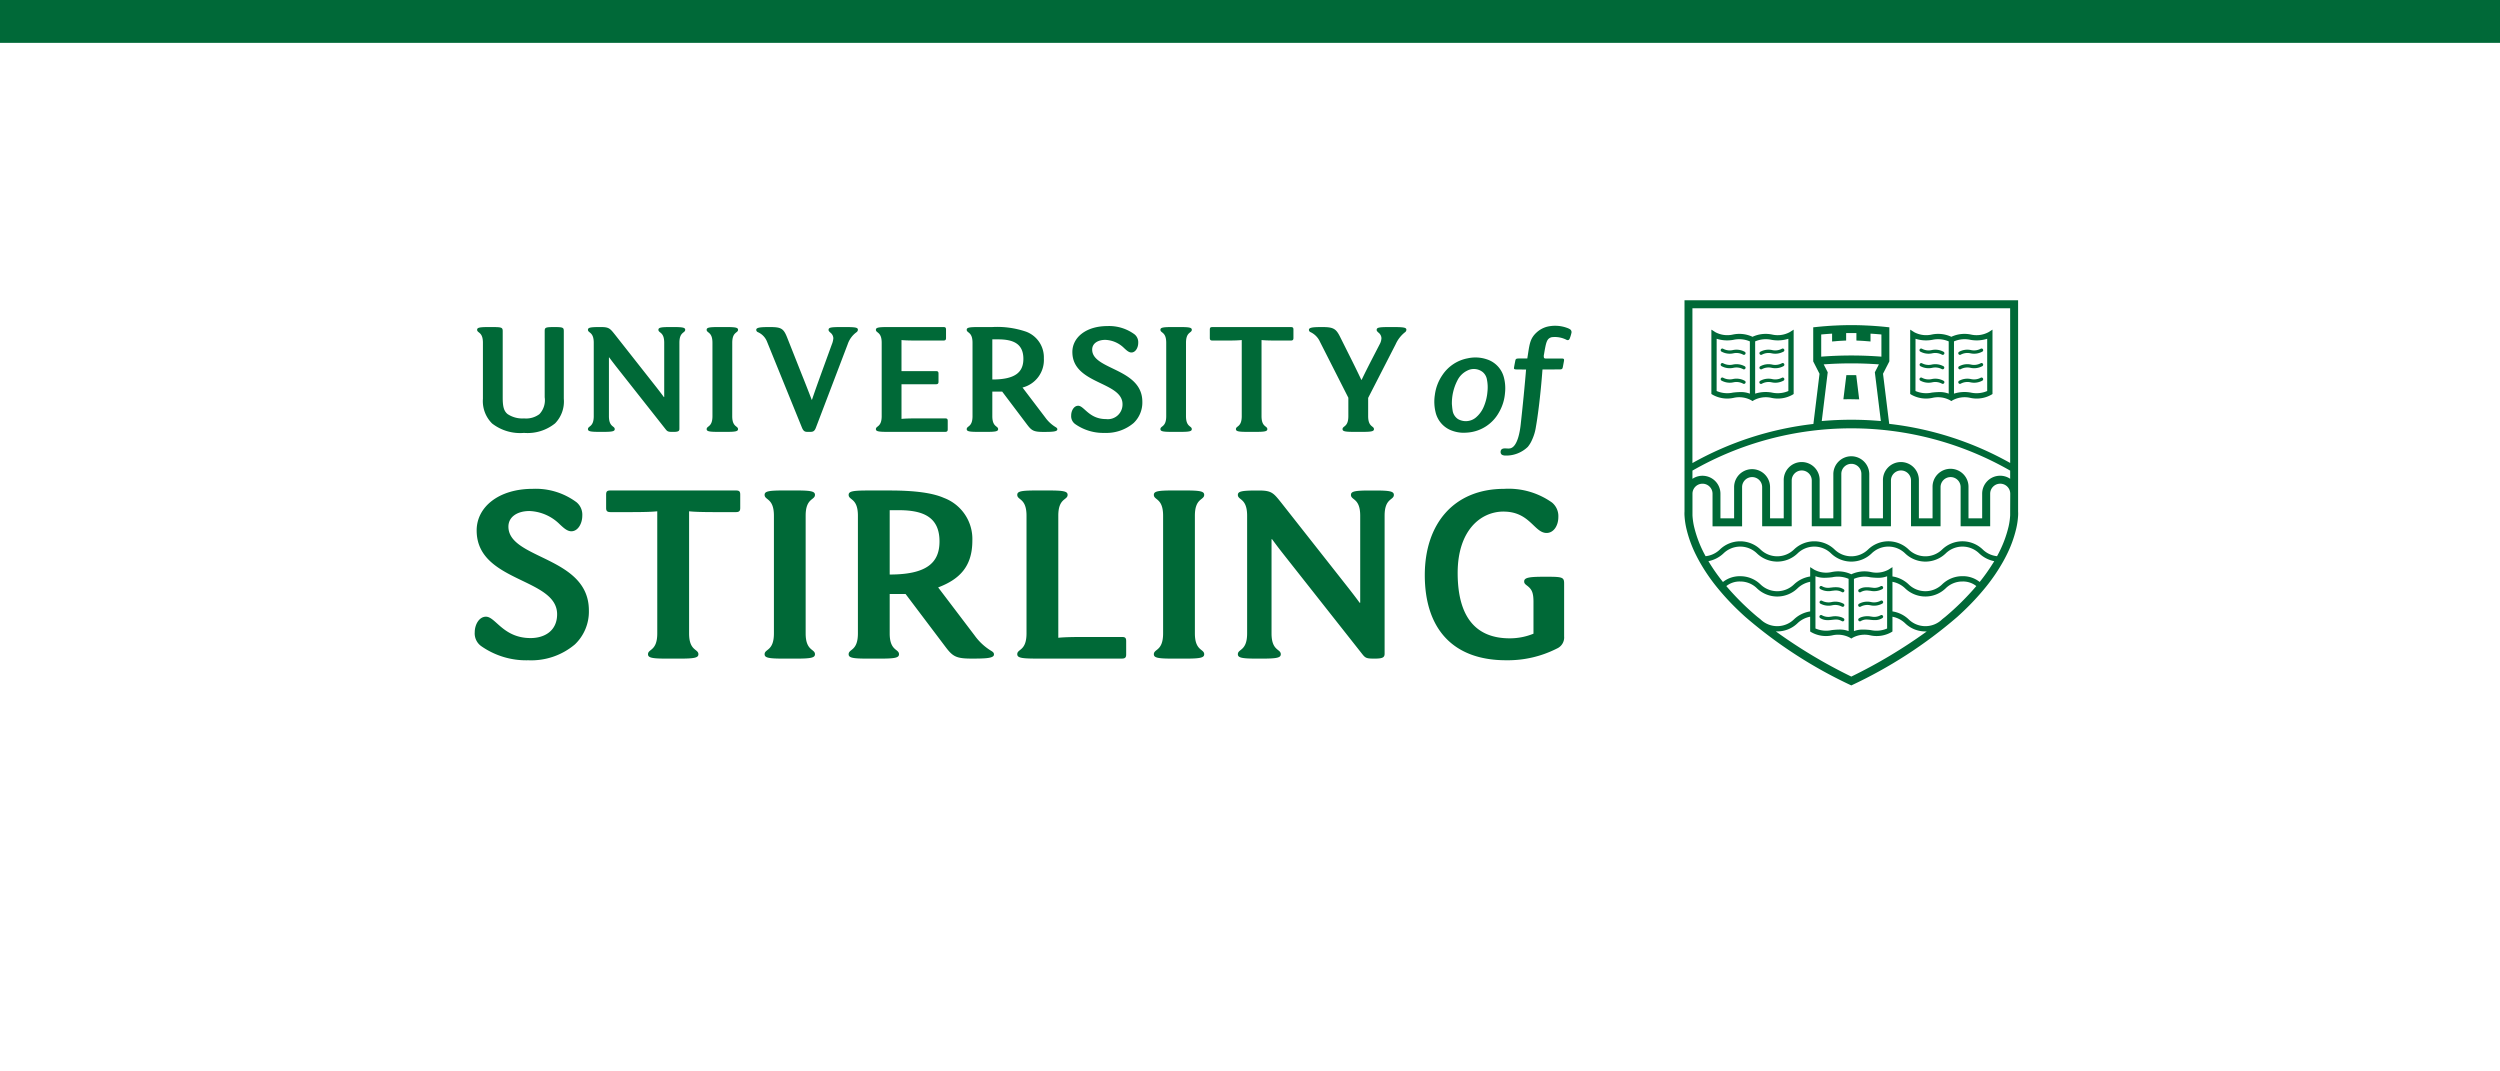
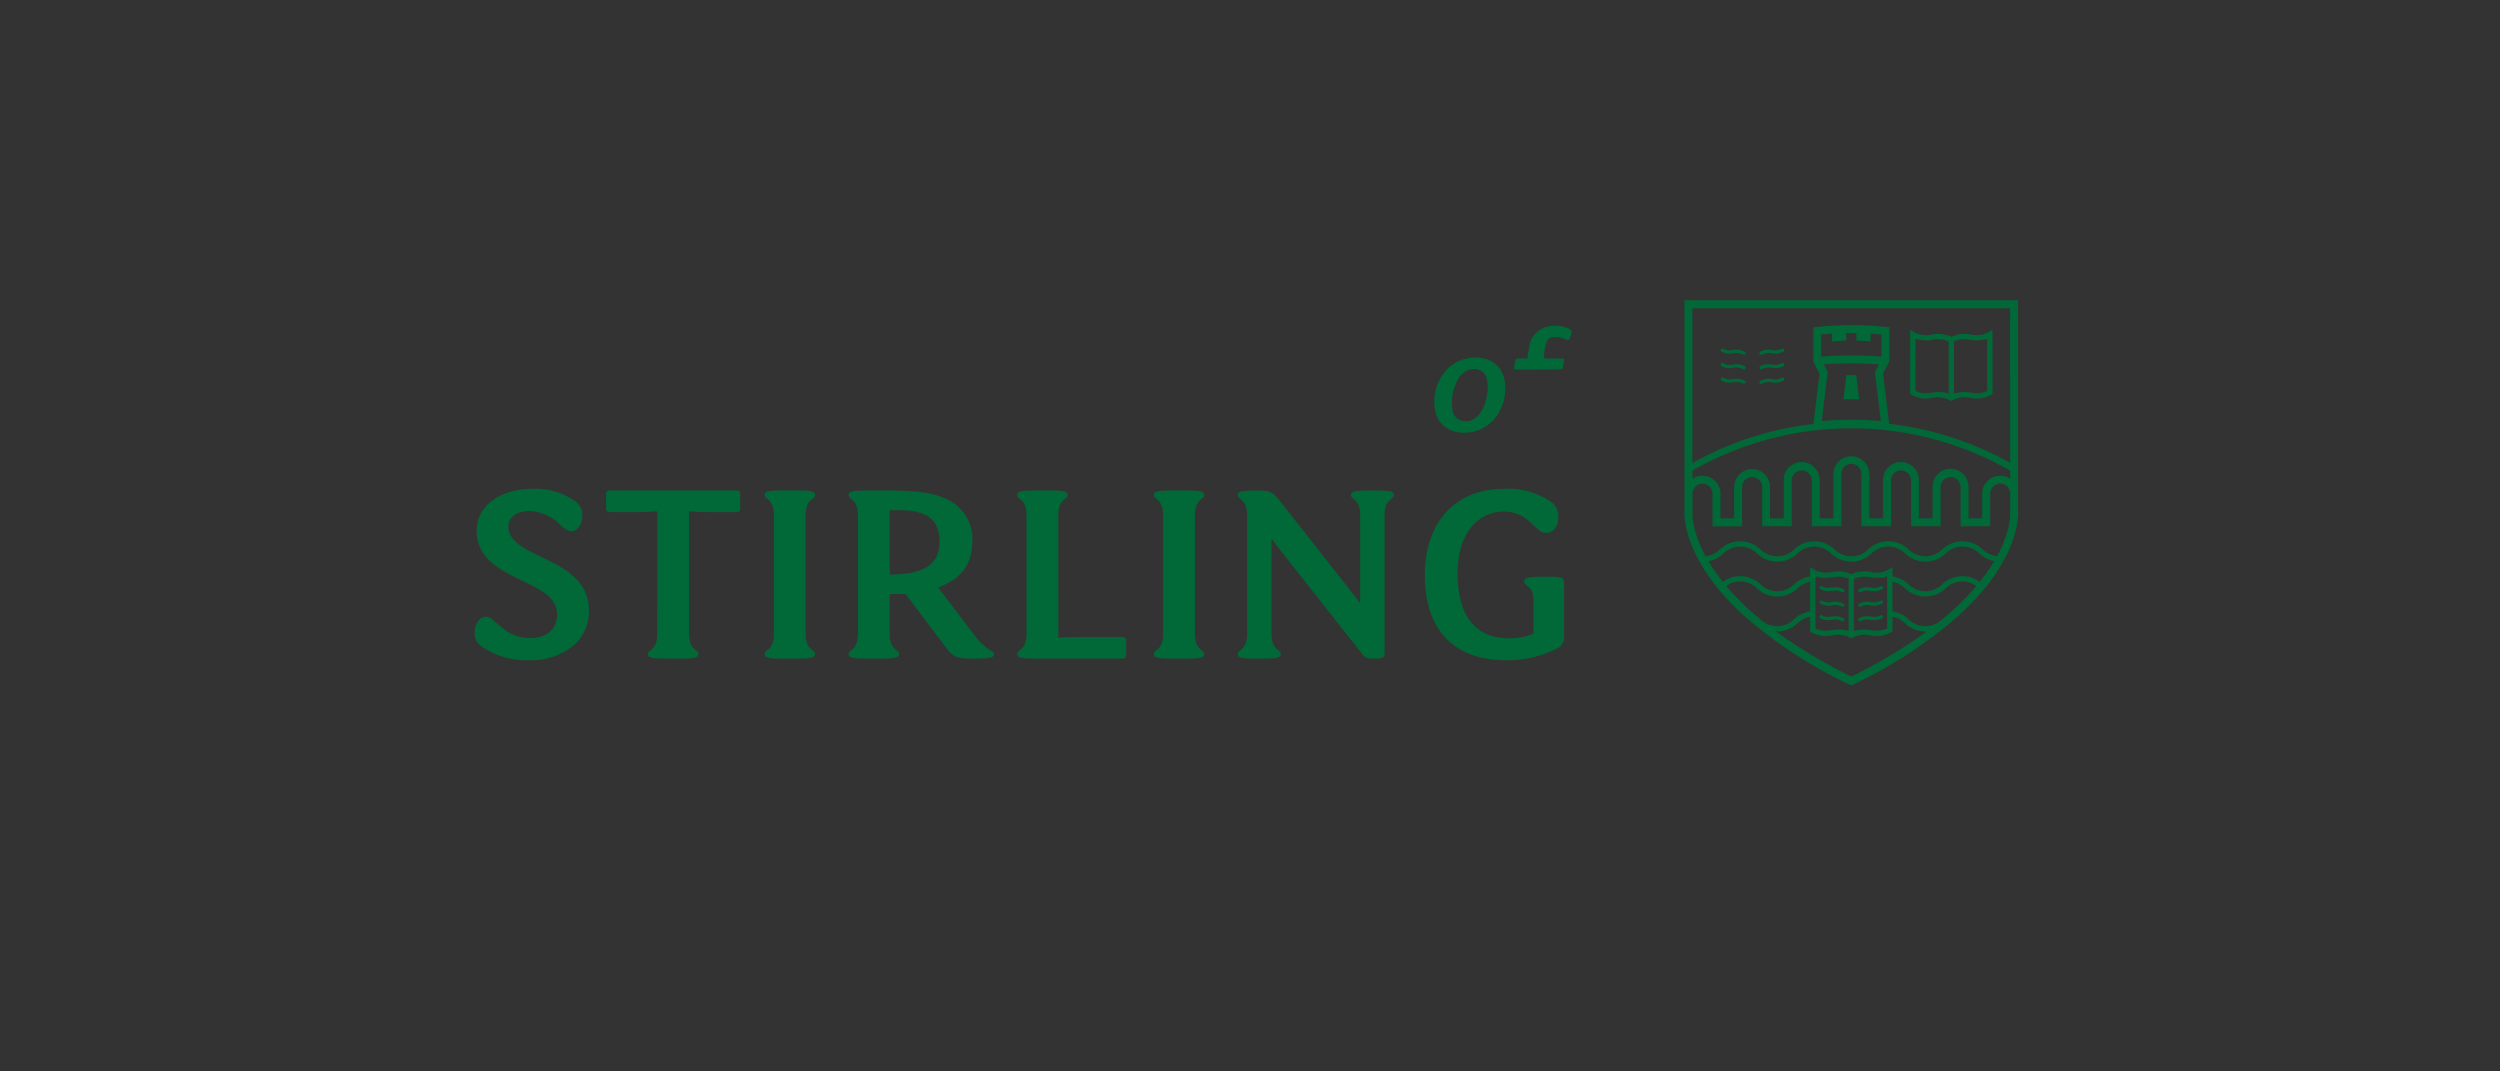
<svg xmlns="http://www.w3.org/2000/svg" width="350" height="150" fill="none">
  <rect width="100%" height="100%" fill="#333333" stroke="none" />
  <g clip-path="url(#a)">
-     <path fill="#fff" d="M0 0h350v150H0V0Z" />
-     <path fill="#006938" d="M0 0h350v6H0V0Z" />
+     <path fill="#fff" d="M0 0h350H0V0Z" />
    <path fill="#006937" d="M66.732 74.263c0-3.296 3.103-5.826 7.854-5.826a9.576 9.576 0 0 1 6.13 1.88 2.262 2.262 0 0 1 .805 1.877c0 1.112-.613 2.185-1.533 2.185-.573 0-1.072-.46-1.646-.997a6.336 6.336 0 0 0-4.214-1.838c-1.685 0-2.95.804-2.95 2.186 0 4.599 11.265 4.14 11.265 11.729a6.348 6.348 0 0 1-1.954 4.755 9.45 9.45 0 0 1-6.513 2.225 10.952 10.952 0 0 1-6.632-2 2.186 2.186 0 0 1-.881-1.916c0-1.073.613-2.186 1.572-2.186 1.34 0 2.413 2.992 6.244 2.992 1.993 0 3.717-1.035 3.717-3.335 0-5.137-11.264-4.447-11.264-11.73M103.019 68.667c.459 0 .613.116.613.575v1.879c0 .421-.154.574-.613.574h-2.874c-1.876 0-2.988-.038-3.673-.115v17.096c0 2.486 1.303 2.148 1.303 2.919 0 .498-.575.612-2.682.612h-1.692c-2.106 0-2.681-.114-2.681-.612 0-.767 1.296-.423 1.296-2.919V71.58c-.688.077-1.8.115-3.673.115h-2.872c-.46 0-.613-.153-.613-.574v-1.879c0-.46.153-.575.613-.575h17.548ZM112.792 88.676c0 2.486 1.303 2.148 1.303 2.918 0 .498-.574.613-2.681.613h-1.687c-2.108 0-2.682-.115-2.682-.612 0-.767 1.303-.423 1.303-2.919v-16.48c0-2.486-1.303-2.147-1.303-2.918 0-.497.574-.613 2.682-.613h1.687c2.107 0 2.681.116 2.681.613 0 .767-1.303.422-1.303 2.918v16.48ZM125.822 71.426h-1.265v9.008c5.287 0 6.973-1.724 6.973-4.638 0-3.449-2.336-4.37-5.708-4.37Zm5.517 10.809 5.096 6.714a7.905 7.905 0 0 0 2.414 2.219c.229.153.307.268.307.46 0 .54-1.188.575-3.143.575-2.183 0-2.644-.307-3.679-1.686l-5.555-7.36h-2.222v5.52c0 2.485 1.303 2.147 1.303 2.917 0 .499-.574.613-2.682.613h-1.686c-2.107 0-2.682-.114-2.682-.612 0-.767 1.297-.423 1.297-2.919v-16.48c0-2.486-1.297-2.147-1.297-2.912 0-.498.575-.614 2.682-.614h3.065c3.565 0 6.016.345 7.586 1.036a6.14 6.14 0 0 1 3.986 5.979c0 3.603-1.763 5.404-4.79 6.555M157.052 89.176c.46 0 .612.114.612.575v1.877c0 .422-.152.575-.612.575h-11.955c-2.108 0-2.681-.116-2.681-.613 0-.766 1.296-.422 1.296-2.918V72.196c0-2.486-1.296-2.147-1.296-2.918 0-.497.573-.612 2.681-.612h1.687c2.107 0 2.681.115 2.681.612 0 .767-1.303.422-1.303 2.918V89.29c.69-.077 1.8-.114 3.674-.114h5.216ZM167.284 88.676c0 2.486 1.303 2.148 1.303 2.918 0 .498-.575.613-2.681.613h-1.687c-2.107 0-2.681-.115-2.681-.612 0-.767 1.296-.423 1.296-2.919v-16.48c0-2.486-1.296-2.147-1.296-2.918 0-.497.574-.613 2.681-.613h1.687c2.106 0 2.681.116 2.681.613 0 .767-1.303.422-1.303 2.918v16.48ZM190.429 84.383V72.196c0-2.486-1.297-2.145-1.297-2.913 0-.497.574-.613 2.681-.613h.648c2.107 0 2.681.116 2.681.613 0 .767-1.296.423-1.296 2.913v19.316c0 .499-.23.691-1.341.691h-.231c-.996 0-1.148-.115-1.571-.648l-11.04-13.995a63.687 63.687 0 0 1-1.571-2.07h-.077v13.185c0 2.486 1.296 2.148 1.296 2.918 0 .499-.574.613-2.681.613h-.648c-2.107 0-2.682-.114-2.682-.613 0-.766 1.297-.422 1.297-2.918v-16.48c0-2.485-1.297-2.144-1.297-2.912 0-.497.575-.613 2.682-.613h.23c1.836 0 2.069.344 3.18 1.73l9.387 11.921c.54.69 1.188 1.533 1.571 2.07l.079-.008ZM210.51 71.619c-3.295 0-6.437 2.721-6.437 8.587 0 6.44 2.759 9.16 7.28 9.16a8.75 8.75 0 0 0 3.334-.649V84.27c0-1.38-.269-1.803-.92-2.3-.307-.23-.383-.346-.383-.576 0-.54.766-.649 2.758-.649h.613c2.031 0 2.222.115 2.222.959V89.1a1.685 1.685 0 0 1-.995 1.687 15.16 15.16 0 0 1-7.131 1.648c-7.547 0-11.38-4.524-11.38-11.921 0-7.168 4.063-12.075 11.112-12.075a10.508 10.508 0 0 1 6.703 1.92 2.465 2.465 0 0 1 .882 2.03c0 1.19-.649 2.225-1.648 2.225-1.729 0-2.338-2.99-6.016-2.99M282.534 71.614V42.041h-46.703v29.572a4.579 4.579 0 0 0 0 .574c.037.628.128 1.251.274 1.862a16.738 16.738 0 0 0 1.36 3.697c.137.275.286.556.445.844a25.644 25.644 0 0 0 2.424 3.575 35.076 35.076 0 0 0 3.144 3.397c.281.269.573.538.874.808a64.142 64.142 0 0 0 14.831 9.589 64.193 64.193 0 0 0 14.829-9.588c.302-.272.593-.541.874-.809a35.359 35.359 0 0 0 3.146-3.398 25.737 25.737 0 0 0 2.423-3.574c.16-.288.308-.57.445-.843a16.741 16.741 0 0 0 1.36-3.698c.147-.61.238-1.234.274-1.862.012-.19.012-.382 0-.573Zm-36.478 14.767a36.765 36.765 0 0 1-4.373-4.33 2.985 2.985 0 0 1 1.944-.64 3.297 3.297 0 0 1 2.36.967 4.088 4.088 0 0 0 5.653 0 3.502 3.502 0 0 1 1.783-.925v4.145a4.19 4.19 0 0 0-2.25 1.096 3.361 3.361 0 0 1-4.719 0c-.129-.104-.26-.21-.398-.313Zm13.127 8.34a71.048 71.048 0 0 1-10.566-6.324h.195a4.053 4.053 0 0 0 2.827-1.132 3.496 3.496 0 0 1 1.783-.925v2.068l.172.108a4.174 4.174 0 0 0 2.933.433 3.545 3.545 0 0 1 2.457.324l.199.125.198-.125a3.537 3.537 0 0 1 2.456-.324c.998.22 2.042.066 2.934-.433l.172-.108v-2.065c.673.128 1.294.45 1.786.926a4.049 4.049 0 0 0 2.826 1.133h.193a71.063 71.063 0 0 1-10.565 6.32Zm-5.02-6.733v-7.314c.381.141.783.214 1.189.216.39 0 .78-.025 1.168-.075a3.773 3.773 0 0 1 2.285.223v7.316a3.392 3.392 0 0 0-1.095-.216h-.198c-.358.006-.716.032-1.071.077a3.782 3.782 0 0 1-2.278-.227Zm5.389.368v-7.315a3.773 3.773 0 0 1 2.285-.222c.389.05.78.074 1.172.074a3.435 3.435 0 0 0 1.188-.216v7.314a3.78 3.78 0 0 1-2.285.223 8.378 8.378 0 0 0-1.269-.072c-.373.011-.741.084-1.091.214Zm12.744-1.965c-.133.101-.259.203-.382.302a3.357 3.357 0 0 1-4.719 0 4.19 4.19 0 0 0-2.252-1.095v-4.145a3.504 3.504 0 0 1 1.786.925 4.09 4.09 0 0 0 5.652 0 3.309 3.309 0 0 1 2.36-.967 2.975 2.975 0 0 1 1.944.64 36.93 36.93 0 0 1-4.389 4.34Zm6.667-7.457a25.445 25.445 0 0 1-1.808 2.54 3.762 3.762 0 0 0-2.414-.809 4.048 4.048 0 0 0-2.827 1.134 3.36 3.36 0 0 1-4.719 0 4.184 4.184 0 0 0-2.252-1.097v-1.305l-.352.224-.216.137c-.753.401-1.625.516-2.457.325a4.354 4.354 0 0 0-2.733.316 4.359 4.359 0 0 0-2.734-.316 3.538 3.538 0 0 1-2.457-.325l-.216-.137-.353-.224v1.31a4.19 4.19 0 0 0-2.25 1.096 3.363 3.363 0 0 1-4.719 0 4.047 4.047 0 0 0-2.826-1.133 3.76 3.76 0 0 0-2.416.81 25.66 25.66 0 0 1-1.809-2.543c-.079-.126-.153-.25-.227-.374a4.276 4.276 0 0 0 2.093-1.071 3.36 3.36 0 0 1 4.719 0 4.095 4.095 0 0 0 5.653 0 3.359 3.359 0 0 1 4.719 0 4.091 4.091 0 0 0 5.652 0 3.357 3.357 0 0 1 4.72 0 4.091 4.091 0 0 0 5.651 0 3.36 3.36 0 0 1 4.72 0 4.27 4.27 0 0 0 2.089 1.073c-.073.123-.15.247-.231.373v-.004Zm2.46-7.324v.54a9.548 9.548 0 0 1-.216 1.543 16.21 16.21 0 0 1-1.621 4.173 3.373 3.373 0 0 1-2.017-.952 4.092 4.092 0 0 0-5.653 0 3.36 3.36 0 0 1-4.719 0 4.09 4.09 0 0 0-5.651 0 3.362 3.362 0 0 1-4.72 0 4.094 4.094 0 0 0-5.652 0 3.363 3.363 0 0 1-4.719 0 4.095 4.095 0 0 0-5.653 0 3.381 3.381 0 0 1-2.019.953 16.22 16.22 0 0 1-1.621-4.174 9.548 9.548 0 0 1-.216-1.543v-3.026a1.403 1.403 0 1 1 2.809 0v4.558h4.138v-5.485a1.403 1.403 0 1 1 2.809 0v5.484h4.137v-6.412a1.407 1.407 0 0 1 1.405-1.404 1.406 1.406 0 0 1 1.404 1.404v6.41h4.137v-7.337a1.407 1.407 0 0 1 1.404-1.405 1.406 1.406 0 0 1 1.405 1.405v7.338h4.138v-6.41a1.407 1.407 0 0 1 1.404-1.405 1.402 1.402 0 0 1 1.405 1.404v6.41h4.137v-5.482a1.406 1.406 0 0 1 1.404-1.405 1.402 1.402 0 0 1 1.405 1.405v5.484h4.138v-4.559a1.407 1.407 0 0 1 1.404-1.405 1.402 1.402 0 0 1 1.405 1.405l-.011 2.488Zm0-4.58a2.516 2.516 0 0 0-3.92 2.088v3.447h-1.914v-4.368a2.516 2.516 0 1 0-5.031 0v4.373h-1.915v-5.296a2.516 2.516 0 1 0-5.03 0v5.296h-1.915v-6.228a2.52 2.52 0 0 0-2.516-2.465 2.514 2.514 0 0 0-2.515 2.465v6.227h-1.915v-5.296a2.516 2.516 0 1 0-5.03 0v5.296h-1.915v-4.372a2.514 2.514 0 0 0-5.031 0v4.373h-1.914v-3.448a2.516 2.516 0 0 0-3.92-2.087v-1.149a44.735 44.735 0 0 1 44.481 0v1.145Zm-24.332-19.273c.266-.022.54-.04.84-.055l.529-.026v-1.041c.491-.008.943-.008 1.437 0v1.041l.528.026c.308.016.585.034.845.056l.602.05V46.71c.506.03 1.016.07 1.526.117v3.105a55.157 55.157 0 0 0-4.214-.163c-1.392 0-2.809.055-4.214.163v-3.105a45.903 45.903 0 0 1 1.523-.117v1.1l.598-.051Zm-1.775 3.255a54.272 54.272 0 0 1 3.868-.14c1.275 0 2.572.047 3.863.14l-.568 1.108.84 6.827a46.614 46.614 0 0 0-8.273 0l.835-6.83-.565-1.105Zm26.108 13.803a44.953 44.953 0 0 0-16.936-5.474l-.865-7.018.886-1.73v-4.77l-.498-.051a46.232 46.232 0 0 0-2.668-.201l-.583-.027-.291-.009a45.76 45.76 0 0 0-2.584.001l-.289.008-.581.027c-.878.041-1.774.108-2.666.201l-.498.052V50.6l.882 1.73-.858 7.025a44.963 44.963 0 0 0-16.936 5.474V43.153h44.481l.004 21.662Z" />
    <path fill="#006937" d="M270.533 55.702a3.542 3.542 0 0 1 2.456.324l.198.126.199-.126a3.544 3.544 0 0 1 2.457-.324c.997.219 2.041.065 2.933-.433l.172-.108v-9.013l-.57.362c-.753.4-1.625.516-2.456.325a4.362 4.362 0 0 0-2.735.316 4.356 4.356 0 0 0-2.733-.317 3.545 3.545 0 0 1-2.457-.324l-.57-.362v9.008l.172.108c.892.5 1.935.655 2.934.438Zm3.025-7.907a3.771 3.771 0 0 1 2.285-.222 4.85 4.85 0 0 0 2.364-.146v7.315c-.72.31-1.519.387-2.285.223a4.85 4.85 0 0 0-2.364.145v-7.315Zm-5.385-.368a4.85 4.85 0 0 0 2.364.146 3.773 3.773 0 0 1 2.282.222v7.316a3.525 3.525 0 0 0-1.297-.222 9.991 9.991 0 0 0-1.07.075 3.775 3.775 0 0 1-2.286-.222l.007-7.315Z" />
-     <path fill="#006937" d="M268.836 49.22a2.4 2.4 0 0 0 1.661.248c.46-.107.944-.044 1.362.178a.236.236 0 0 0 .264-.01.231.231 0 0 0-.015-.382 2.392 2.392 0 0 0-1.661-.246 1.968 1.968 0 0 1-1.362-.178.238.238 0 0 0-.175-.031.23.23 0 0 0-.139.36c.017.024.04.046.065.062ZM268.836 51.252c.506.28 1.096.367 1.661.246.46-.106.944-.043 1.362.177a.232.232 0 0 0 .249-.39 2.4 2.4 0 0 0-1.661-.247 1.966 1.966 0 0 1-1.362-.177.232.232 0 0 0-.249.39ZM270.497 53.53c.46-.108.944-.044 1.362.176a.234.234 0 0 0 .258-.006.239.239 0 0 0 .095-.15.25.25 0 0 0-.002-.09.233.233 0 0 0-.102-.145 2.392 2.392 0 0 0-1.661-.246 1.967 1.967 0 0 1-1.362-.178.232.232 0 0 0-.249.392c.506.28 1.096.367 1.661.246ZM275.878 53.53a2.393 2.393 0 0 0 1.661-.247.233.233 0 0 0-.074-.422.23.23 0 0 0-.175.03c-.418.221-.901.284-1.362.178a2.397 2.397 0 0 0-1.661.246.233.233 0 0 0 .074.422.236.236 0 0 0 .175-.03c.418-.221.902-.285 1.362-.178ZM274.392 51.712a.23.23 0 0 0 .124-.037c.418-.22.901-.283 1.362-.177a2.393 2.393 0 0 0 1.661-.246.233.233 0 0 0-.074-.422.231.231 0 0 0-.175.03c-.418.221-.901.284-1.362.178a2.399 2.399 0 0 0-1.661.247.235.235 0 0 0-.093.114.237.237 0 0 0 .078.267.23.23 0 0 0 .14.046ZM274.392 49.681a.242.242 0 0 0 .124-.035 1.962 1.962 0 0 1 1.362-.178 2.4 2.4 0 0 0 1.661-.247.234.234 0 0 0 .102-.145.234.234 0 0 0-.176-.277.232.232 0 0 0-.175.03 1.968 1.968 0 0 1-1.362.179 2.392 2.392 0 0 0-1.661.246.235.235 0 0 0-.093.114.231.231 0 0 0 .218.313ZM242.697 55.702a3.545 3.545 0 0 1 2.457.324l.199.126.198-.126a3.54 3.54 0 0 1 2.457-.324c.998.219 2.041.065 2.932-.433l.172-.108v-9.013l-.568.362c-.753.4-1.626.516-2.457.325a4.365 4.365 0 0 0-2.734.316 4.36 4.36 0 0 0-2.735-.317 3.547 3.547 0 0 1-2.457-.324l-.568-.362v9.008l.172.108c.891.5 1.934.655 2.932.438Zm3.025-7.907a3.772 3.772 0 0 1 2.285-.222 4.85 4.85 0 0 0 2.364-.146v7.315c-.72.31-1.519.387-2.285.223a4.85 4.85 0 0 0-2.364.145v-7.315Zm-5.39-.368a4.85 4.85 0 0 0 2.364.146 3.772 3.772 0 0 1 2.285.222v7.316a3.52 3.52 0 0 0-1.297-.222 10.01 10.01 0 0 0-1.071.075 3.773 3.773 0 0 1-2.285-.222l.004-7.315Z" />
    <path fill="#006937" d="M241.002 49.22c.505.28 1.095.369 1.659.248a1.966 1.966 0 0 1 1.364.178.235.235 0 0 0 .263-.01.23.23 0 0 0-.015-.38 2.39 2.39 0 0 0-1.66-.248 1.973 1.973 0 0 1-1.364-.178.225.225 0 0 0-.174-.03.231.231 0 0 0-.073.42ZM241.002 51.252c.505.28 1.095.367 1.659.246a1.977 1.977 0 0 1 1.364.178.23.23 0 0 0 .347-.13.23.23 0 0 0-.099-.26 2.396 2.396 0 0 0-1.66-.248 1.973 1.973 0 0 1-1.364-.177.225.225 0 0 0-.174-.03.231.231 0 0 0-.073.42ZM242.661 53.53a1.972 1.972 0 0 1 1.364.176c.037.024.08.037.124.037a.232.232 0 0 0 .124-.432 2.39 2.39 0 0 0-1.66-.247 1.973 1.973 0 0 1-1.364-.177.225.225 0 0 0-.174-.03.233.233 0 0 0-.145.102.232.232 0 0 0 .072.32c.505.28 1.094.37 1.659.25ZM248.044 53.529a2.386 2.386 0 0 0 1.659-.246.23.23 0 0 0 .102-.145.232.232 0 0 0-.349-.246c-.419.22-.902.283-1.364.177a2.39 2.39 0 0 0-1.66.246.234.234 0 1 0 .248.396 1.97 1.97 0 0 1 1.364-.182ZM246.556 51.712a.231.231 0 0 0 .125-.037c.418-.22.902-.283 1.363-.177a2.39 2.39 0 0 0 1.66-.246.237.237 0 0 0 .102-.145.233.233 0 0 0-.175-.277.232.232 0 0 0-.175.03 1.97 1.97 0 0 1-1.363.178 2.399 2.399 0 0 0-1.661.247.23.23 0 0 0 .124.427ZM246.556 49.681a.242.242 0 0 0 .125-.035 1.963 1.963 0 0 1 1.363-.178c.565.12 1.154.033 1.66-.247a.237.237 0 0 0 .102-.145.233.233 0 0 0-.35-.246 1.97 1.97 0 0 1-1.363.178 2.393 2.393 0 0 0-1.661.246.23.23 0 0 0 .124.427ZM260.286 55.912l-.414-3.387a37.72 37.72 0 0 0-.699-.006h-.683l-.416 3.381c.325-.005.655-.01.983-.01l1.229.022ZM254.831 82.464c.506.28 1.095.368 1.661.246.086-.008.172-.018.258-.025.38-.062.77.01 1.104.203a.233.233 0 0 0 .177.033.229.229 0 0 0 .147-.105.236.236 0 0 0 .034-.089.235.235 0 0 0-.105-.23 1.808 1.808 0 0 0-.712-.263 3.74 3.74 0 0 0-.949.016l-.216.021c-.395.07-.801 0-1.149-.198a.233.233 0 0 0-.32.07.233.233 0 0 0-.031.176c.014.06.05.112.102.145h-.001ZM254.831 84.498c.506.28 1.096.367 1.661.246.46-.106.944-.043 1.362.177a.234.234 0 0 0 .175.031.234.234 0 0 0 .177-.186.228.228 0 0 0-.103-.236 2.392 2.392 0 0 0-1.661-.246 1.967 1.967 0 0 1-1.362-.177.232.232 0 0 0-.249.39ZM256.882 86.74c.339-.036.68.04.972.217a.237.237 0 0 0 .264-.01.231.231 0 0 0-.015-.382 1.9 1.9 0 0 0-.246-.13 2.653 2.653 0 0 0-1.415-.116l-.092.01c-.432.09-.883.024-1.27-.187a.232.232 0 0 0-.338.294.23.23 0 0 0 .085.097c.279.175.598.273.927.284.245.007.49-.006.733-.038.137-.018.267-.032.395-.038ZM261.484 86.74c.129.007.257.021.389.035.244.032.49.045.736.038a1.86 1.86 0 0 0 .925-.284.237.237 0 0 0 .103-.157.226.226 0 0 0-.015-.13.233.233 0 0 0-.337-.104 1.85 1.85 0 0 1-1.268.186l-.094-.01a2.654 2.654 0 0 0-1.415.117 1.84 1.84 0 0 0-.246.13.23.23 0 0 0-.098.26.231.231 0 0 0 .347.131 1.56 1.56 0 0 1 .973-.212ZM260.387 84.958a.23.23 0 0 0 .124-.037c.418-.22.901-.283 1.362-.177a2.393 2.393 0 0 0 1.661-.246.234.234 0 0 0 .102-.145.234.234 0 0 0-.176-.277.232.232 0 0 0-.175.03c-.418.221-.902.284-1.362.178a2.393 2.393 0 0 0-1.661.246.232.232 0 0 0 .125.433v-.005ZM260.387 82.927a.23.23 0 0 0 .124-.036 1.675 1.675 0 0 1 1.106-.203c.084.007.17.017.256.025a2.393 2.393 0 0 0 1.661-.246.234.234 0 0 0 .104-.236.239.239 0 0 0-.095-.15.23.23 0 0 0-.258-.005 1.71 1.71 0 0 1-1.147.199l-.216-.022a3.725 3.725 0 0 0-.947-.016 1.788 1.788 0 0 0-.714.264.233.233 0 0 0 .013.398.23.23 0 0 0 .113.028ZM205.001 60.587a4.75 4.75 0 0 1-1.99-.403 3.61 3.61 0 0 1-2.022-2.44 6.212 6.212 0 0 1-.108-2.466 6.304 6.304 0 0 1 1.09-2.819 5.452 5.452 0 0 1 3.514-2.297 5.014 5.014 0 0 1 2.713.158 3.6 3.6 0 0 1 2.369 2.61c.165.677.211 1.377.136 2.069a6.382 6.382 0 0 1-.83 2.702 5.489 5.489 0 0 1-4.334 2.852c-.177.02-.353.023-.538.034Zm-1.736-4c.019.18.039.515.095.845a1.746 1.746 0 0 0 .767 1.244 2.211 2.211 0 0 0 2.43-.17 3.991 3.991 0 0 0 1.147-1.514 6.754 6.754 0 0 0 .54-2.17 5.5 5.5 0 0 0-.071-1.673 1.735 1.735 0 0 0-.596-1.062 2.004 2.004 0 0 0-2.169-.197 3 3 0 0 0-1.383 1.394 6.923 6.923 0 0 0-.76 3.305v-.001Zm12.672-4.863c.055 0 2.16 0 2.479-.01.265-.01.332-.079.384-.34.052-.262.095-.51.143-.764.068-.357.018-.419-.343-.419h-2.139c-.031 0-.226.023-.302-.095a.933.933 0 0 1 0-.48c.297-1.73.382-2.201 1.059-2.404a3.582 3.582 0 0 1 2.142.387c.211.054.315-.01.403-.209.098-.245.176-.498.233-.757a.477.477 0 0 0-.258-.571 1.916 1.916 0 0 0-.378-.168 4.84 4.84 0 0 0-2.802-.145 3.495 3.495 0 0 0-1.45.81c-.847.787-.96 1.505-1.188 3l-.099.63h-1.18c-.075 0-.15.005-.224.015a.275.275 0 0 0-.172.07.276.276 0 0 0-.09.164c-.069.345-.138.69-.194 1.036-.026.158.028.217.187.235.087.011.174.017.262.017l1.206.008h.353" />
-     <path fill="#006937" d="M215.953 51.654c-.295 4.015-.725 7.018-.926 8.106a6.54 6.54 0 0 1-.54 1.815c-.15.357-.352.69-.598.99a4.361 4.361 0 0 1-3.234 1.21c-.15-.022-.439-.04-.54-.311a.59.59 0 0 1 .038-.471c.273-.38.851-.121 1.297-.228 1.08-.26 1.377-2.702 1.447-3.336.291-2.625.555-5.283.782-8.044l2.274.269ZM68.994 45.79c1.266 0 1.386.07 1.386.597v9.225c0 1.218.12 1.912.693 2.366a3.717 3.717 0 0 0 2.294.6 3.124 3.124 0 0 0 2.15-.597 2.835 2.835 0 0 0 .74-2.366v-9.228c0-.526.072-.598 1.338-.598s1.337.072 1.337.598v9.44a4.38 4.38 0 0 1-1.218 3.441 6.118 6.118 0 0 1-4.347 1.338 6.398 6.398 0 0 1-4.468-1.314 4.4 4.4 0 0 1-1.29-3.465v-7.841c0-1.554-.812-1.339-.812-1.816 0-.312.358-.383 1.672-.383l.525.002ZM92.99 55.588v-7.602c0-1.554-.812-1.339-.812-1.816 0-.312.359-.383 1.673-.383h.406c1.314 0 1.672.071 1.672.383 0 .477-.812.262-.812 1.816v12.046c0 .312-.143.433-.836.433h-.143c-.621 0-.717-.072-.98-.407l-6.88-8.722c-.335-.432-.74-.956-.979-1.29h-.048v8.218c0 1.553.812 1.338.812 1.816 0 .311-.358.383-1.672.383h-.406c-1.314 0-1.672-.072-1.672-.383 0-.478.812-.263.812-1.816V47.985c0-1.553-.812-1.338-.812-1.815 0-.312.358-.383 1.672-.383h.143c1.147 0 1.29.216 1.983 1.08l5.85 7.43c.333.433.74.956.978 1.291h.052ZM102.511 58.264c0 1.553.812 1.338.812 1.816 0 .311-.358.383-1.672.383h-1.048c-1.313 0-1.672-.072-1.672-.383 0-.478.812-.263.812-1.816V47.985c0-1.553-.812-1.338-.812-1.815 0-.312.359-.383 1.672-.383h1.052c1.313 0 1.671.071 1.671.383 0 .477-.811.262-.811 1.816l-.004 10.278ZM116.452 48.227c.117-.275.19-.567.216-.865a1.037 1.037 0 0 0-.406-.788c-.192-.167-.263-.264-.263-.383 0-.358.31-.406 2.053-.406 1.696 0 2.053.048 2.053.383a.455.455 0 0 1-.217.358 3.437 3.437 0 0 0-1.215 1.676l-4.444 11.662c-.19.526-.432.598-.787.598h-.383c-.358 0-.573-.072-.788-.598l-4.874-11.997a2.426 2.426 0 0 0-1.284-1.361.352.352 0 0 1-.172-.129.352.352 0 0 1-.067-.205c0-.359.764-.383 1.912-.383 1.576 0 1.91.192 2.412 1.458l2.007 5.067c.358.884 1.027 2.58 1.433 3.656h.038c.454-1.338.789-2.27 1.29-3.656l1.486-4.087ZM126.209 58.647c.432-.048 1.123-.073 2.293-.073h3.799c.286 0 .381.073.381.36v1.17c0 .263-.095.358-.381.358h-8.005c-1.313 0-1.671-.07-1.671-.382 0-.478.811-.263.811-1.816V47.985c0-1.553-.811-1.338-.811-1.815 0-.312.358-.383 1.671-.383h7.764c.287 0 .383.071.383.359v1.173c0 .262-.096.358-.383.358h-3.559c-1.17 0-1.863-.023-2.293-.07v4.348h4.802c.286 0 .381.072.381.36v1.122c0 .263-.095.358-.381.358h-4.801v4.852ZM143.153 54.254l3.177 4.183a4.922 4.922 0 0 0 1.505 1.386c.144.096.191.167.191.287 0 .334-.74.358-1.958.358-1.362 0-1.649-.191-2.294-1.05l-3.464-4.59h-1.385v3.436c0 1.553.813 1.338.813 1.816 0 .311-.359.383-1.673.383h-1.052c-1.314 0-1.673-.072-1.673-.383 0-.478.813-.263.813-1.816V47.985c0-1.553-.813-1.338-.813-1.815 0-.312.359-.383 1.673-.383h1.912c1.604-.09 3.21.13 4.73.649a3.828 3.828 0 0 1 2.485 3.727 3.975 3.975 0 0 1-2.987 4.091Zm-3.439-6.744h-.789v5.62c3.296 0 4.348-1.08 4.348-2.891 0-2.155-1.458-2.73-3.559-2.73ZM150.131 49.282c0-2.053 1.935-3.632 4.897-3.632a5.975 5.975 0 0 1 3.823 1.172 1.416 1.416 0 0 1 .501 1.164c0 .693-.383 1.363-.955 1.363-.359 0-.669-.288-1.028-.622a3.948 3.948 0 0 0-2.627-1.146c-1.051 0-1.837.503-1.837 1.363 0 2.868 7.023 2.581 7.023 7.313a3.966 3.966 0 0 1-1.219 2.963 5.894 5.894 0 0 1-4.061 1.386 6.83 6.83 0 0 1-4.133-1.243 1.36 1.36 0 0 1-.55-1.194c0-.67.383-1.363.98-1.363.837 0 1.505 1.865 3.89 1.865a2.056 2.056 0 0 0 2.317-2.08c.002-3.201-7.021-2.769-7.021-7.309ZM166.039 58.264c0 1.553.812 1.338.812 1.816 0 .311-.357.383-1.672.383h-1.048c-1.315 0-1.673-.072-1.673-.383 0-.478.813-.263.813-1.816V47.985c0-1.553-.813-1.338-.813-1.815 0-.312.358-.383 1.673-.383h1.05c1.315 0 1.672.071 1.672.383 0 .477-.812.262-.812 1.816l-.002 10.278ZM180.699 45.79c.286 0 .382.07.382.358v1.17c0 .263-.096.36-.382.36h-1.792c-1.171 0-1.863-.024-2.293-.072v10.658c0 1.553.812 1.338.812 1.816 0 .311-.359.383-1.672.383h-1.05c-1.315 0-1.674-.072-1.674-.383 0-.478.814-.263.814-1.816V47.606c-.433.048-1.124.072-2.294.072h-1.793c-.286 0-.382-.097-.382-.36v-1.17c0-.287.096-.359.382-.359h10.942ZM196.894 46.172a.455.455 0 0 1-.216.359 4.474 4.474 0 0 0-1.289 1.67l-3.847 7.505v2.558c0 1.553.812 1.338.812 1.816 0 .311-.358.383-1.672.383h-1.054c-1.314 0-1.673-.072-1.673-.383 0-.478.813-.263.813-1.816v-2.58l-3.965-7.815a2.71 2.71 0 0 0-1.315-1.363.359.359 0 0 1-.239-.334c0-.359.718-.383 1.911-.383 1.577 0 1.912.263 2.509 1.482l1.146 2.295a163.659 163.659 0 0 1 1.768 3.607h.049c.501-1.051 1.122-2.27 1.815-3.607l.692-1.34a1.93 1.93 0 0 0 .263-.864 1.023 1.023 0 0 0-.405-.788c-.193-.167-.264-.264-.264-.383 0-.358.335-.406 2.079-.406 1.699.004 2.082.052 2.082.387Z" />
  </g>
  <defs>
    <clipPath id="a">
      <path fill="#fff" d="M0 0h350v150H0z" />
    </clipPath>
  </defs>
</svg>